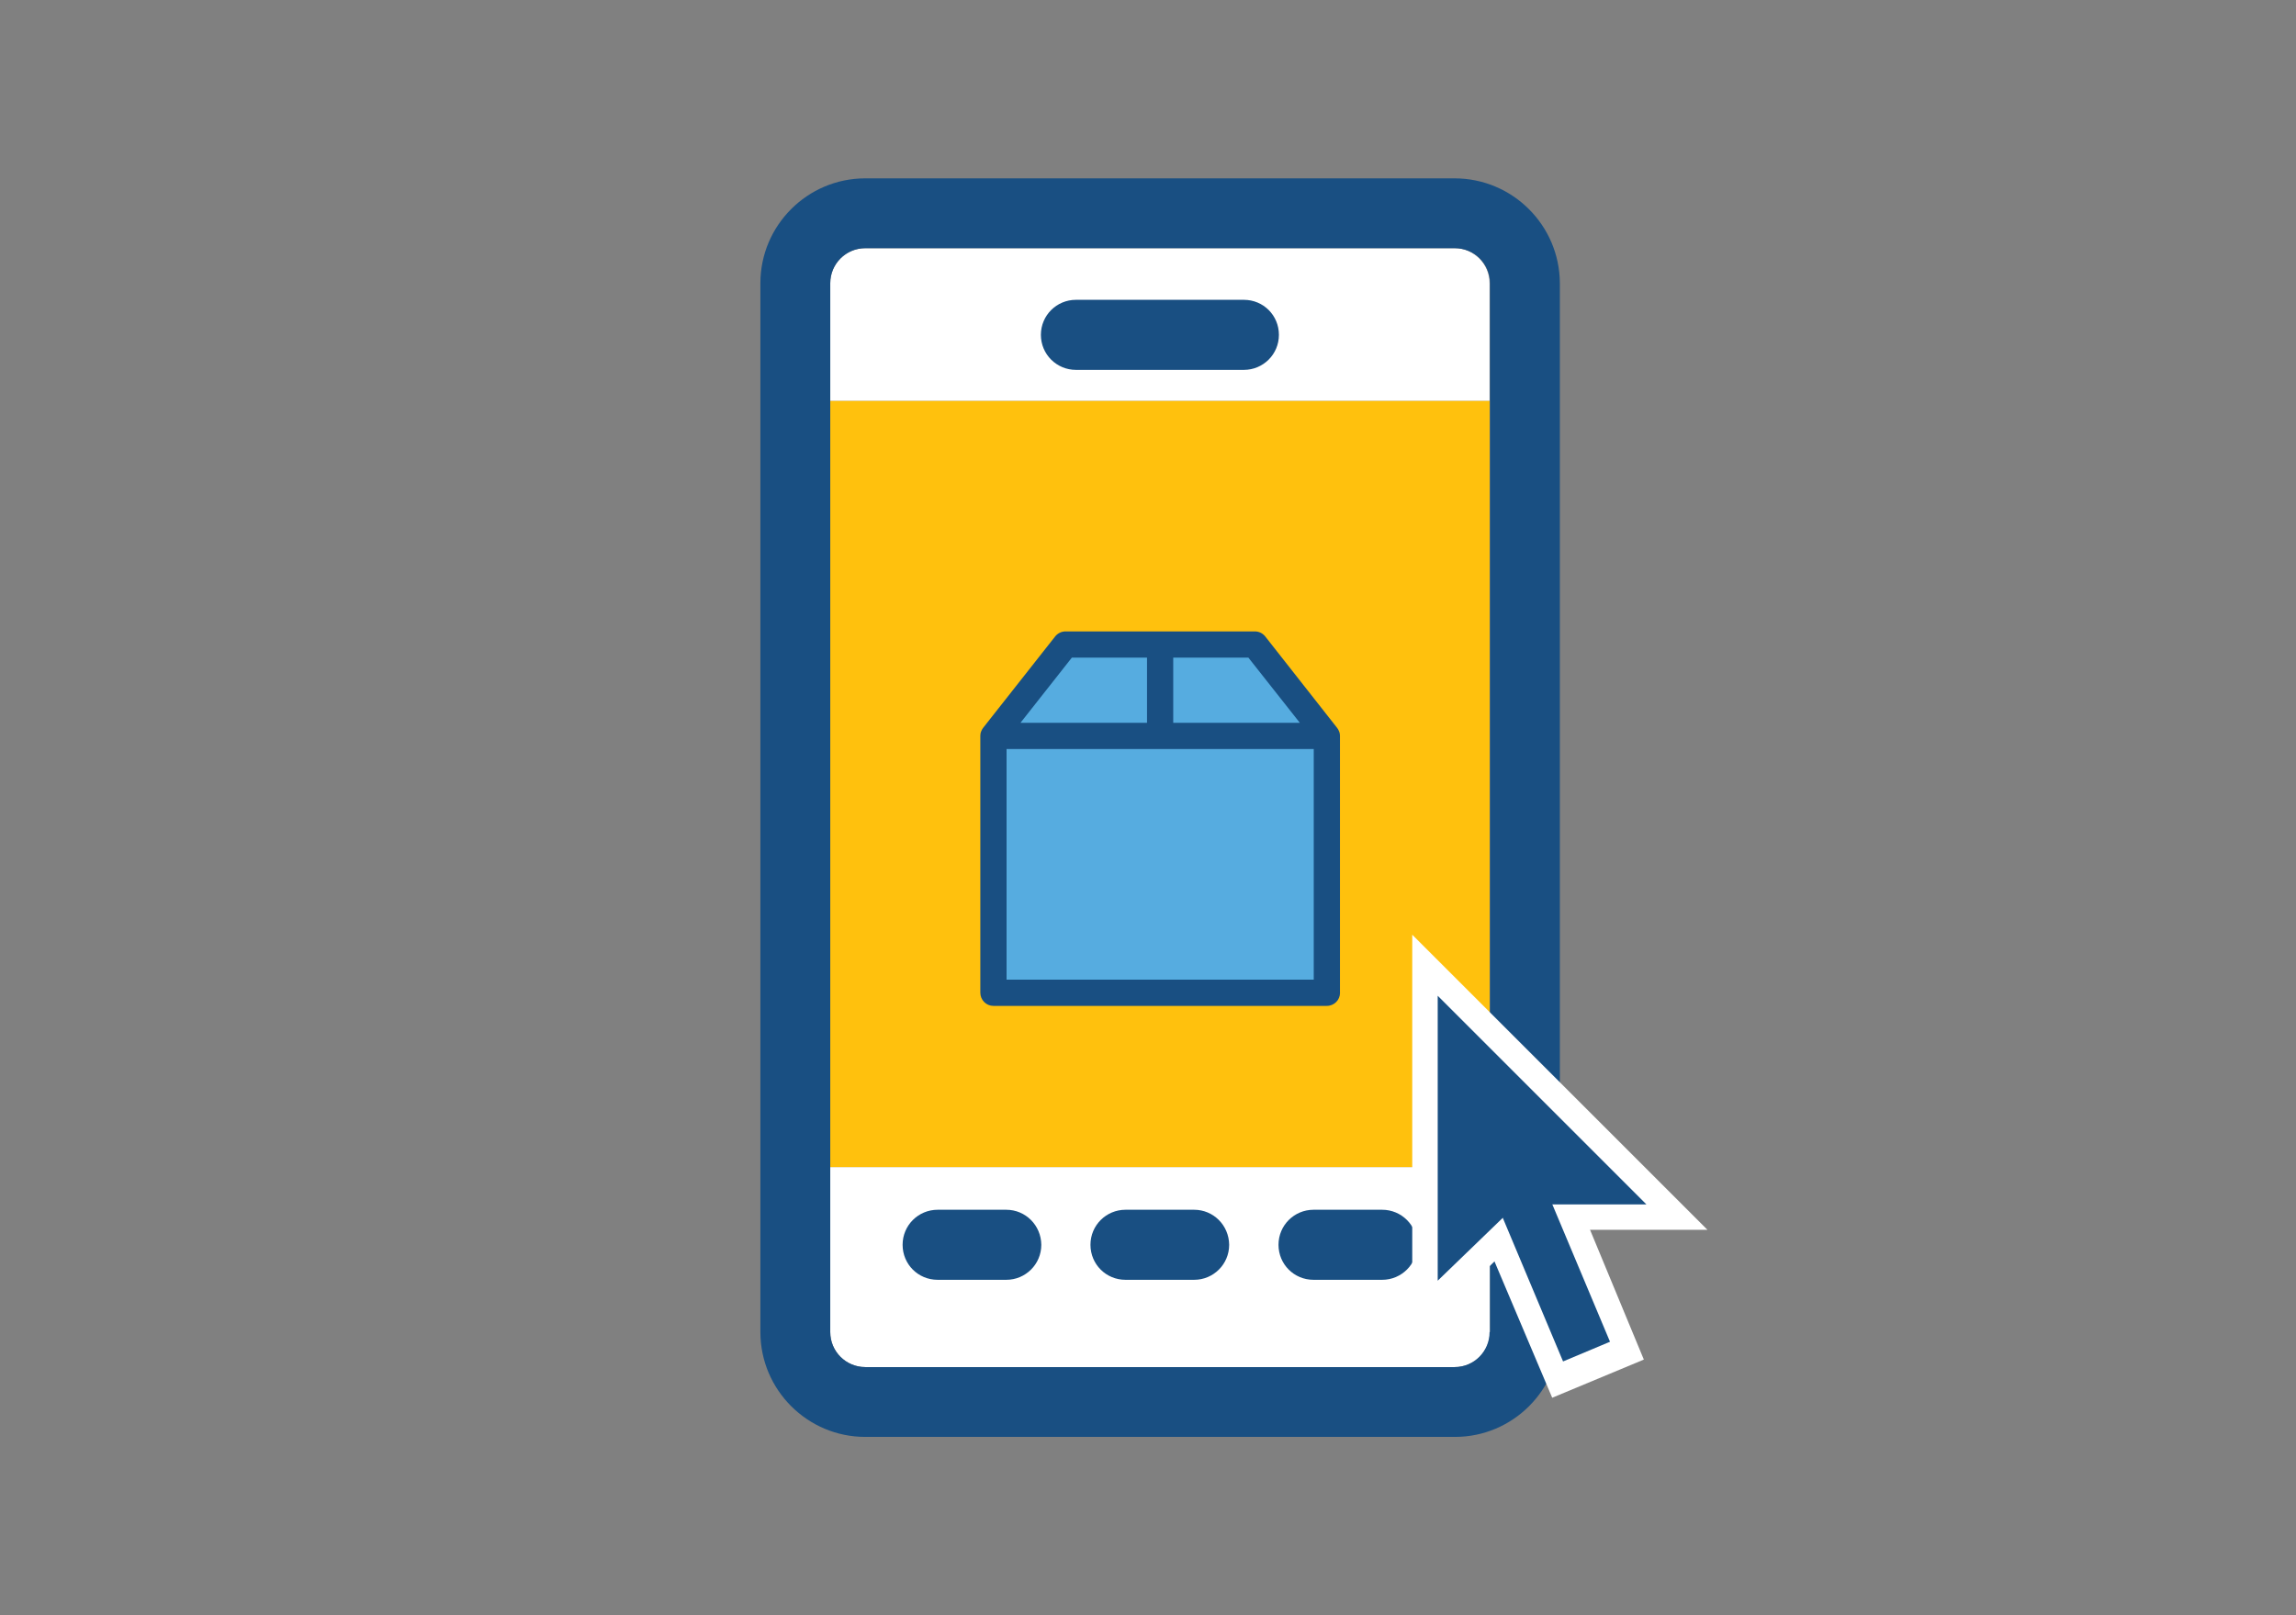
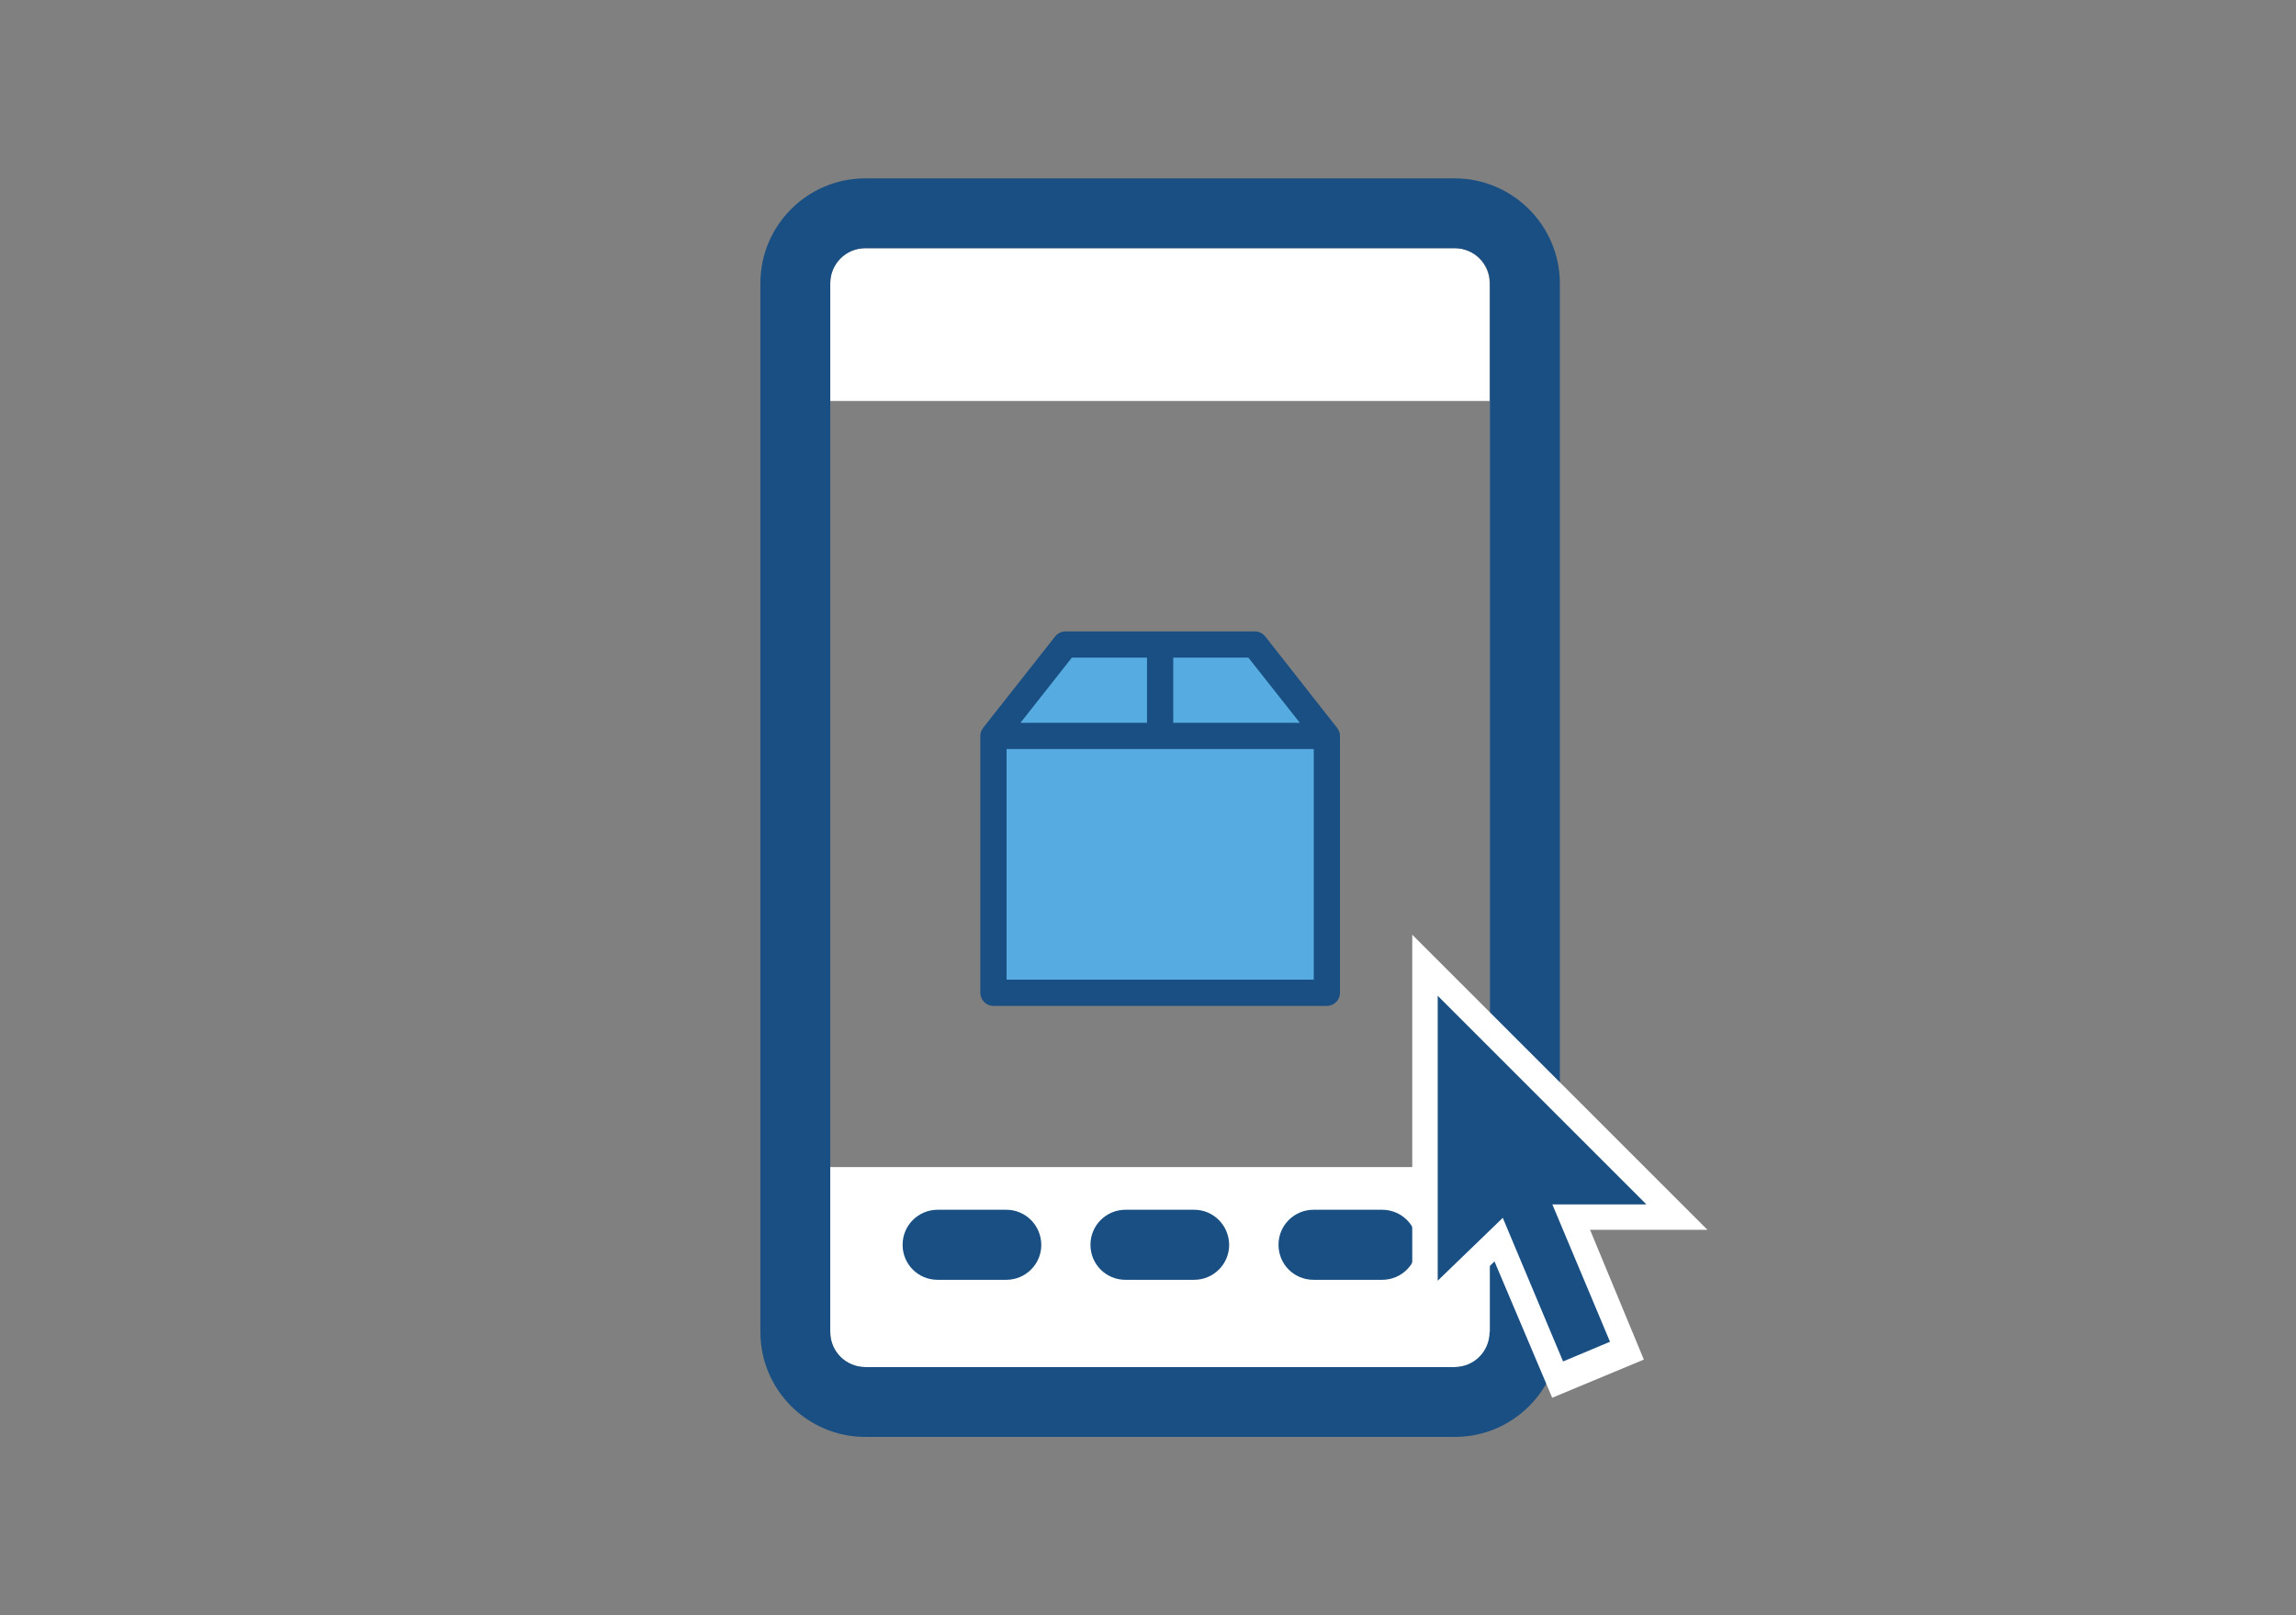
<svg xmlns="http://www.w3.org/2000/svg" viewBox="0 0 1000 703.72" version="1.1" id="Layer_1">
  <rect x="0" y="0" width="1000" height="703.72" fill="#808080" stroke="none" />
  <defs>
    <style>
      .st0 {
        fill: #56ace0;
      }

      .st1 {
        fill: #fff;
      }

      .st2 {
        fill: #ffc10d;
      }

      .st3 {
        fill: #194f82;
      }
    </style>
  </defs>
  <g>
    <g>
      <path d="M361.6,508.45v71.88c0,8.4,6.77,15.26,15.26,15.26h256.82c8.4,0,15.26-6.77,15.26-15.26v-71.88h-287.34Z" class="st1" />
      <path d="M648.77,123.39c0-8.4-6.77-15.26-15.26-15.26h-256.64c-8.4,0-15.26,6.77-15.26,15.26v51.29h287.16s0-51.29,0-51.29Z" class="st1" />
    </g>
-     <rect height="333.76" width="287.25" y="174.69" x="361.6" class="st2" />
    <g>
      <path d="M633.51,77.7h-256.64c-25.19,0-45.69,20.5-45.69,45.69v456.93c0,25.19,20.5,45.69,45.69,45.69h256.82c25.19,0,45.69-20.5,45.69-45.69V123.39c-.09-25.19-20.59-45.69-45.87-45.69ZM648.86,580.33h-.09c0,8.4-6.77,15.26-15.26,15.26h-256.64c-8.4,0-15.26-6.77-15.26-15.26V123.39c0-8.4,6.77-15.26,15.26-15.26h256.82c8.4,0,15.26,6.77,15.26,15.26v456.93h-.09,0Z" class="st3" />
      <path d="M438.27,527.05h-29.89c-8.4,0-15.26,6.77-15.26,15.26s6.77,15.26,15.26,15.26h29.89c8.4,0,15.26-6.77,15.26-15.26-.09-8.49-6.86-15.26-15.26-15.26h0Z" class="st3" />
      <path d="M520.09,527.05h-29.89c-8.4,0-15.26,6.77-15.26,15.26s6.77,15.26,15.26,15.26h29.89c8.4,0,15.26-6.77,15.26-15.26-.09-8.49-6.86-15.26-15.26-15.26Z" class="st3" />
      <path d="M601.99,527.05h-29.89c-8.4,0-15.26,6.77-15.26,15.26s6.77,15.26,15.26,15.26h29.89c8.4,0,15.26-6.77,15.26-15.26s-6.86-15.26-15.26-15.26Z" class="st3" />
-       <path d="M468.61,161.14h73.15c8.4,0,15.26-6.77,15.26-15.26s-6.77-15.26-15.26-15.26h-73.15c-8.4,0-15.26,6.77-15.26,15.26s6.86,15.26,15.26,15.26h0Z" class="st3" />
    </g>
    <g>
      <polygon points="462.35 278.77 432.83 321.99 432.83 430.04 575.14 433.82 575.14 320.41 545.1 281.93 462.35 278.77" class="st0" />
      <path d="M583.61,432.54v-111.91c0-.17,0-.37-.03-.53,0-.07,0-.13-.03-.2,0-.1-.03-.2-.03-.33,0-.07-.03-.17-.07-.23-.03-.1-.03-.17-.07-.27-.03-.07-.03-.17-.07-.23s-.07-.17-.1-.23c-.03-.07-.07-.17-.1-.23-.03-.1-.07-.17-.13-.27-.03-.1-.1-.17-.13-.27-.07-.13-.13-.23-.23-.37-.03-.07-.07-.1-.13-.17-.03-.07-.1-.13-.13-.2l-31.33-39.86c-1.1-1.37-2.73-2.16-4.5-2.16h-82.44c-1.76,0-3.4.8-4.5,2.16l-31.37,39.82c-.07.07-.1.13-.13.2s-.07.1-.13.17c-.07.13-.17.23-.23.37-.03.1-.1.17-.13.27s-.1.17-.13.27c-.03.07-.07.17-.1.23s-.07.17-.1.23-.07.17-.07.23c-.03.1-.03.17-.07.27-.03.07-.03.17-.07.23-.03.1-.03.2-.03.33,0,.07-.03.13-.03.2,0,.17-.03.37-.03.53v111.91c0,3.16,2.56,5.73,5.69,5.73h145.21c3.2,0,5.76-2.56,5.76-5.69h-.02ZM566.13,314.9h-55.14v-28.4h32.73l22.41,28.4h0ZM466.84,286.5h32.73v28.4h-55.11l22.38-28.4h0ZM438.4,426.81v-100.49h133.79v100.49h-133.79Z" class="st3" />
    </g>
  </g>
  <g>
    <polygon points="615.09 584.56 615.09 407.22 743.67 535.79 668.3 535.79 663.86 536.9 615.09 584.56" class="st1" />
    <polygon points="715.96 592.32 676.05 608.95 623.96 485.91 664.97 469.29 715.96 592.32" class="st1" />
    <rect transform="translate(-159.56 303.5) rotate(-22.77)" height="88.68" width="22.17" y="503.62" x="662.75" class="st3" />
    <polygon points="626.18 433.82 626.18 557.96 659.43 525.82 663.86 524.71 717.07 524.71 626.18 433.82" class="st3" />
  </g>
</svg>